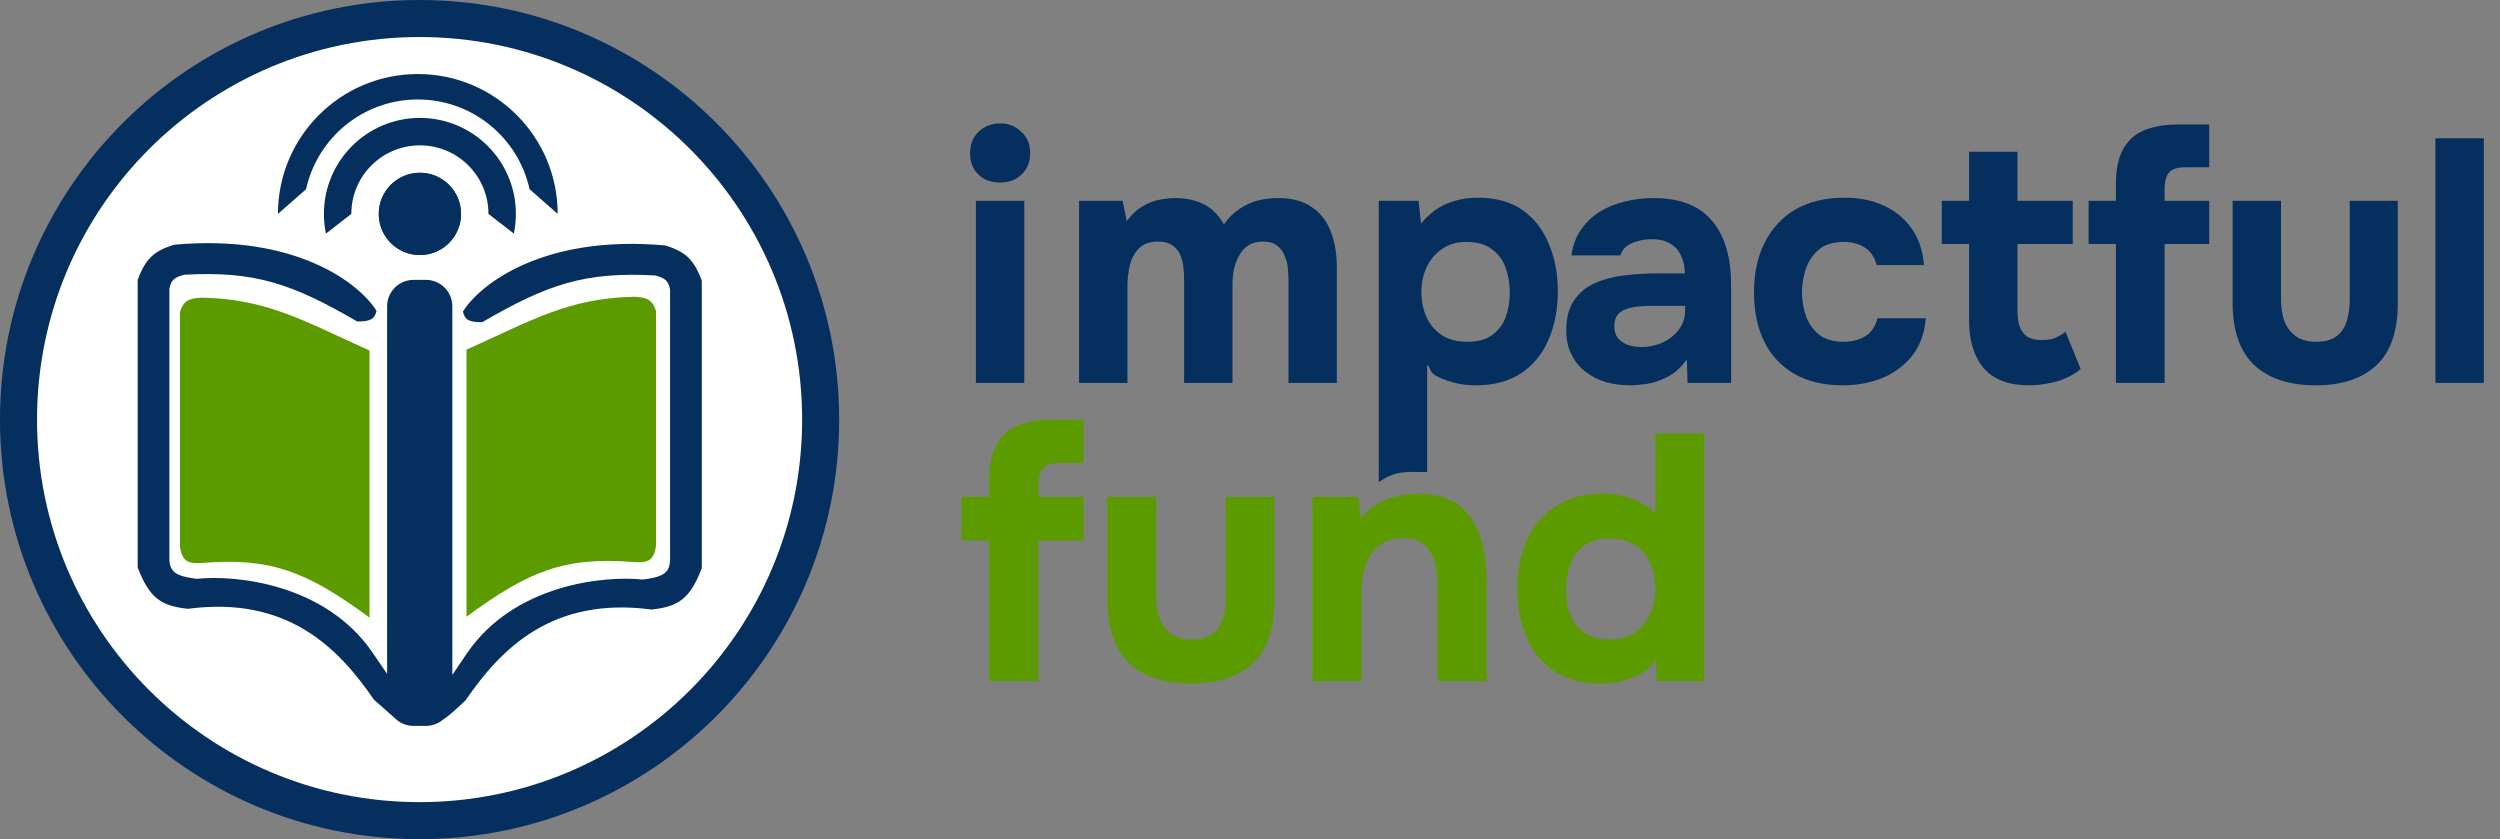
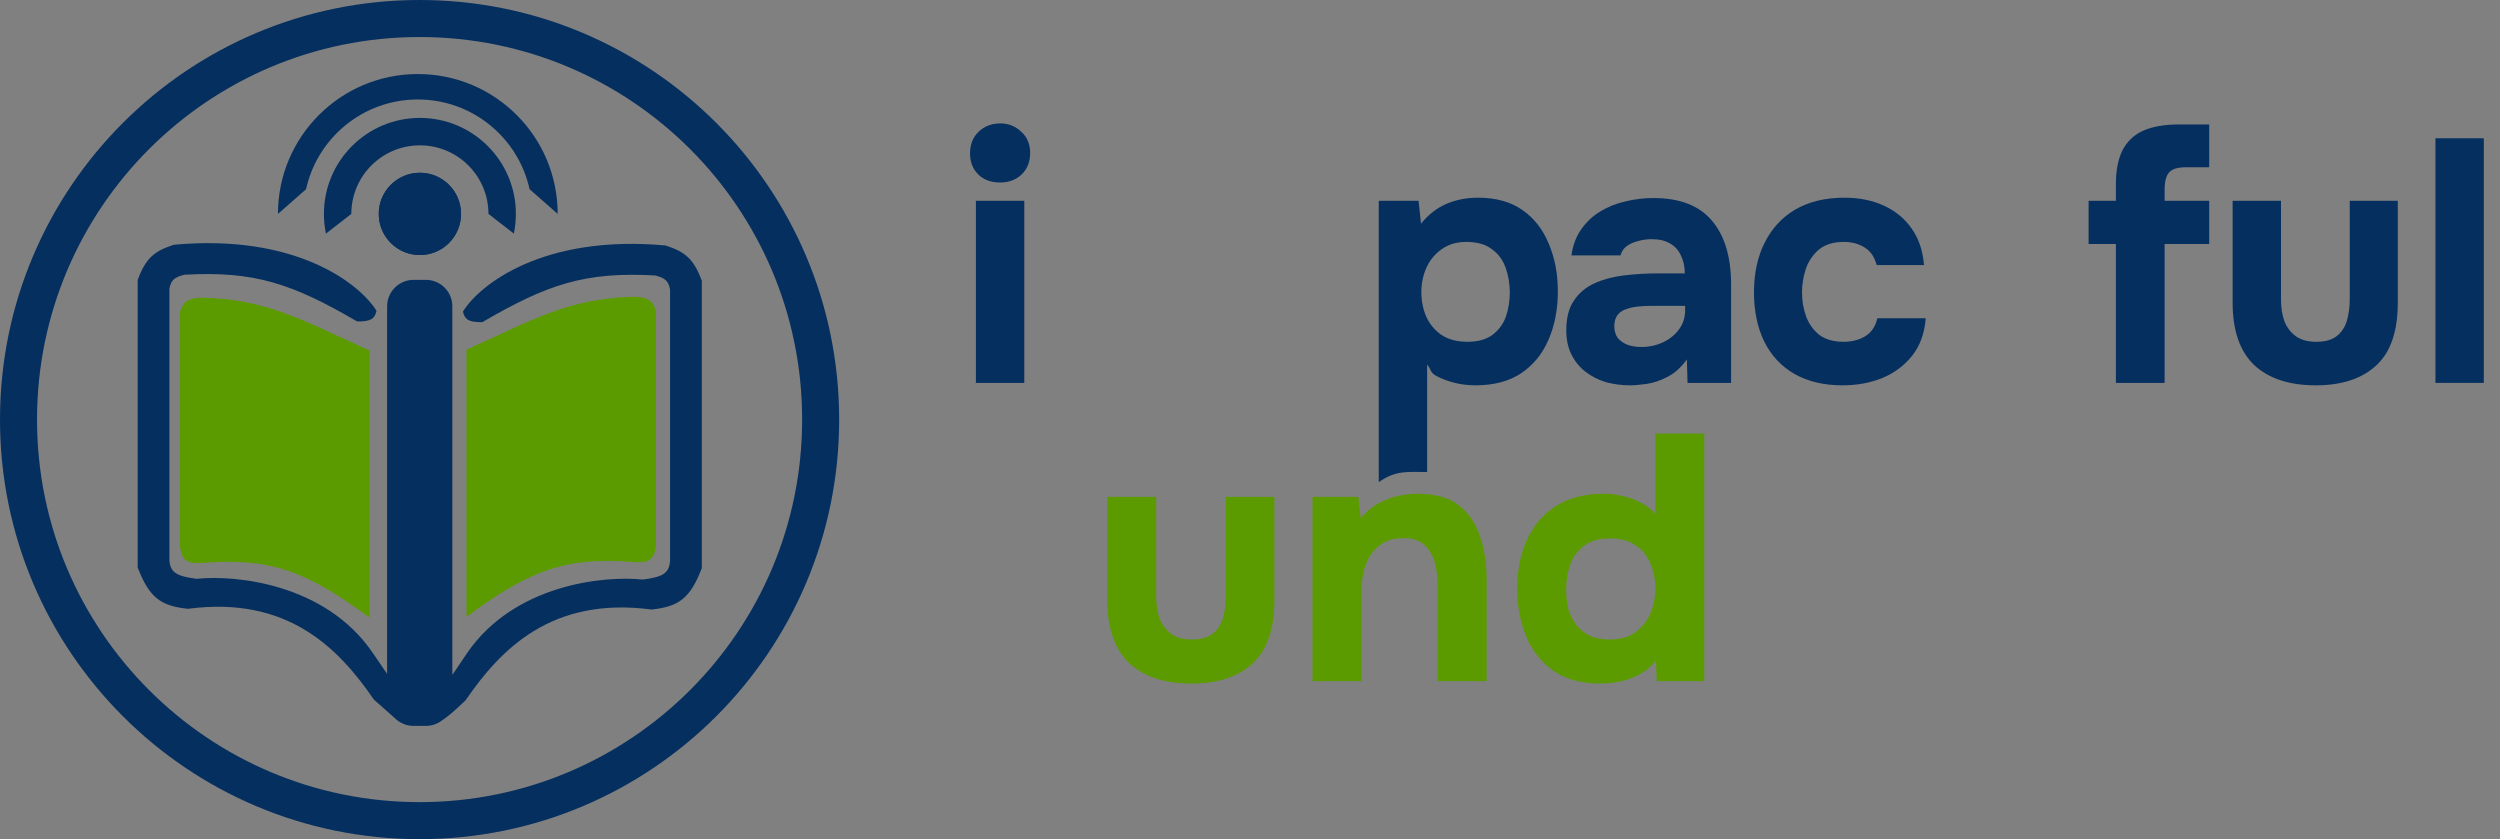
<svg xmlns="http://www.w3.org/2000/svg" width="143" height="48" viewBox="0 0 143 48" fill="none">
  <rect x="0" y="0" width="143" height="48" fill="#808080" stroke="none" />
  <path d="M91.524 39.1C90.458 39.1 89.571 38.86 88.864 38.38C88.171 37.887 87.651 37.233 87.304 36.42C86.958 35.593 86.784 34.68 86.784 33.68C86.784 32.627 86.971 31.693 87.344 30.88C87.718 30.053 88.271 29.407 89.004 28.94C89.738 28.473 90.651 28.24 91.744 28.24C92.118 28.24 92.484 28.287 92.844 28.38C93.218 28.46 93.558 28.587 93.864 28.76C94.184 28.92 94.458 29.133 94.684 29.4V24.8H97.484V38.96H94.764L94.724 37.78C94.484 38.087 94.191 38.34 93.844 38.54C93.511 38.727 93.151 38.867 92.764 38.96C92.378 39.053 91.964 39.1 91.524 39.1ZM92.084 36.58C92.684 36.58 93.171 36.44 93.544 36.16C93.931 35.88 94.218 35.52 94.404 35.08C94.591 34.64 94.684 34.167 94.684 33.66C94.684 33.14 94.591 32.667 94.404 32.24C94.231 31.8 93.951 31.453 93.564 31.2C93.191 30.933 92.698 30.8 92.084 30.8C91.471 30.8 90.978 30.94 90.604 31.22C90.231 31.5 89.964 31.867 89.804 32.32C89.658 32.76 89.584 33.233 89.584 33.74C89.584 34.113 89.624 34.473 89.704 34.82C89.798 35.153 89.944 35.453 90.144 35.72C90.344 35.987 90.604 36.2 90.924 36.36C91.244 36.507 91.631 36.58 92.084 36.58Z" fill="#5C9B00" />
  <path d="M75.075 38.96V28.42H77.695L77.835 29.64C78.128 29.28 78.462 29 78.835 28.8C79.222 28.587 79.608 28.44 79.995 28.36C80.395 28.28 80.755 28.24 81.075 28.24C82.088 28.24 82.875 28.46 83.435 28.9C84.008 29.34 84.415 29.933 84.655 30.68C84.908 31.413 85.035 32.233 85.035 33.14V38.96H82.235V33.5C82.235 33.18 82.208 32.86 82.155 32.54C82.102 32.22 82.002 31.927 81.855 31.66C81.722 31.393 81.528 31.18 81.275 31.02C81.022 30.86 80.688 30.78 80.275 30.78C79.742 30.78 79.295 30.913 78.935 31.18C78.575 31.447 78.308 31.807 78.135 32.26C77.962 32.713 77.875 33.213 77.875 33.76V38.96H75.075Z" fill="#5C9B00" />
  <path d="M68.156 39.1C66.609 39.1 65.416 38.707 64.576 37.92C63.749 37.12 63.336 35.92 63.336 34.32V28.42H66.136V34.12C66.136 34.6 66.203 35.027 66.336 35.4C66.483 35.76 66.703 36.047 66.996 36.26C67.302 36.473 67.696 36.58 68.176 36.58C68.696 36.58 69.096 36.467 69.376 36.24C69.656 36.013 69.849 35.713 69.956 35.34C70.062 34.953 70.116 34.547 70.116 34.12V28.42H72.896V34.32C72.896 35.987 72.476 37.2 71.636 37.96C70.809 38.72 69.649 39.1 68.156 39.1Z" fill="#5C9B00" />
-   <path d="M56.58 38.96V30.92H55V28.42H56.58V27.46C56.58 26.66 56.707 26.007 56.96 25.5C57.227 24.98 57.627 24.6 58.16 24.36C58.707 24.12 59.4 24 60.24 24H61.98V26.48H60.6C60.293 26.48 60.047 26.527 59.86 26.62C59.687 26.713 59.567 26.86 59.5 27.06C59.433 27.247 59.4 27.48 59.4 27.76V28.42H61.98V30.92H59.4V38.96H56.58Z" fill="#5C9B00" />
  <path d="M139.307 21.902V7.909H142.074V21.902H139.307Z" fill="#052F5F" />
  <path d="M132.469 22.041C130.941 22.041 129.761 21.652 128.931 20.874C128.114 20.084 127.706 18.898 127.706 17.317V11.486H130.473V17.119C130.473 17.593 130.539 18.015 130.67 18.384C130.815 18.74 131.033 19.023 131.323 19.234C131.626 19.445 132.014 19.55 132.489 19.55C133.003 19.55 133.398 19.438 133.675 19.214C133.951 18.99 134.142 18.694 134.248 18.325C134.353 17.943 134.406 17.541 134.406 17.119V11.486H137.153V17.317C137.153 18.964 136.738 20.163 135.908 20.914C135.091 21.665 133.945 22.041 132.469 22.041Z" fill="#052F5F" />
  <path d="M121.029 21.902V13.957H119.468V11.486H121.029V10.537C121.029 9.747 121.155 9.101 121.405 8.6C121.669 8.087 122.064 7.711 122.591 7.474C123.131 7.237 123.816 7.118 124.646 7.118H126.366V9.569H125.002C124.699 9.569 124.455 9.615 124.271 9.707C124.1 9.8 123.981 9.944 123.915 10.142C123.849 10.327 123.816 10.557 123.816 10.834V11.486H126.366V13.957H123.816V21.902H121.029Z" fill="#052F5F" />
-   <path d="M116.071 22.041C114.898 22.041 114.029 21.711 113.462 21.052C112.909 20.393 112.632 19.491 112.632 18.345V13.957H111.071V11.486H112.632V8.68H115.399V11.486H118.561V13.957H115.399V17.771C115.399 18.114 115.439 18.41 115.518 18.661C115.61 18.911 115.755 19.109 115.952 19.254C116.163 19.385 116.447 19.451 116.802 19.451C117.119 19.451 117.382 19.405 117.593 19.313C117.817 19.207 118.001 19.096 118.146 18.977L119.016 21.111C118.739 21.335 118.43 21.52 118.087 21.665C117.758 21.797 117.422 21.889 117.079 21.942C116.736 22.008 116.4 22.041 116.071 22.041Z" fill="#052F5F" />
  <path d="M105.388 22.041C104.32 22.041 103.405 21.823 102.64 21.388C101.889 20.953 101.316 20.341 100.921 19.55C100.526 18.746 100.328 17.804 100.328 16.724C100.328 15.63 100.532 14.681 100.941 13.878C101.349 13.061 101.935 12.428 102.7 11.98C103.477 11.532 104.413 11.308 105.506 11.308C106.35 11.308 107.101 11.46 107.759 11.763C108.418 12.066 108.945 12.501 109.341 13.067C109.749 13.634 109.986 14.332 110.052 15.162H107.344C107.226 14.701 106.995 14.365 106.653 14.154C106.323 13.944 105.928 13.838 105.467 13.838C104.874 13.838 104.399 13.983 104.044 14.273C103.701 14.563 103.451 14.932 103.293 15.38C103.148 15.828 103.075 16.276 103.075 16.724C103.075 17.211 103.154 17.672 103.312 18.107C103.471 18.529 103.721 18.878 104.063 19.155C104.419 19.418 104.88 19.55 105.447 19.55C105.921 19.55 106.336 19.445 106.692 19.234C107.048 19.01 107.279 18.667 107.384 18.206H110.151C110.085 19.063 109.828 19.774 109.38 20.341C108.932 20.907 108.359 21.335 107.661 21.625C106.975 21.902 106.218 22.041 105.388 22.041Z" fill="#052F5F" />
  <path d="M93.247 22.041C92.773 22.041 92.312 21.981 91.864 21.863C91.429 21.731 91.04 21.533 90.698 21.27C90.355 21.006 90.085 20.677 89.887 20.281C89.69 19.886 89.591 19.425 89.591 18.898C89.591 18.186 89.736 17.62 90.026 17.198C90.316 16.763 90.704 16.434 91.192 16.21C91.679 15.986 92.239 15.834 92.872 15.755C93.518 15.676 94.183 15.637 94.868 15.637H96.37C96.37 15.255 96.298 14.919 96.153 14.629C96.021 14.326 95.817 14.095 95.54 13.937C95.263 13.766 94.908 13.68 94.473 13.68C94.196 13.68 93.926 13.72 93.662 13.799C93.412 13.864 93.201 13.963 93.03 14.095C92.859 14.227 92.747 14.398 92.694 14.609H89.887C89.966 14.029 90.151 13.535 90.441 13.127C90.731 12.705 91.093 12.362 91.528 12.099C91.963 11.835 92.437 11.644 92.951 11.526C93.478 11.394 94.018 11.328 94.572 11.328C96.087 11.328 97.207 11.763 97.932 12.633C98.656 13.489 99.019 14.708 99.019 16.289V21.902H96.528L96.489 20.558C96.159 21.019 95.784 21.355 95.362 21.566C94.954 21.777 94.558 21.909 94.176 21.961C93.794 22.014 93.485 22.041 93.247 22.041ZM93.88 19.847C94.341 19.847 94.763 19.754 95.145 19.57C95.527 19.385 95.83 19.135 96.054 18.819C96.278 18.503 96.39 18.147 96.39 17.752V17.495H94.493C94.216 17.495 93.946 17.508 93.682 17.534C93.432 17.561 93.201 17.613 92.99 17.692C92.793 17.758 92.635 17.87 92.516 18.028C92.398 18.186 92.338 18.397 92.338 18.661C92.338 18.924 92.404 19.148 92.536 19.333C92.681 19.504 92.872 19.636 93.109 19.728C93.346 19.807 93.603 19.847 93.88 19.847Z" fill="#052F5F" />
-   <path d="M61.723 21.902V11.486H64.214L64.451 12.652C64.714 12.283 65.004 12.007 65.321 11.822C65.65 11.624 65.979 11.493 66.309 11.427C66.638 11.361 66.941 11.328 67.218 11.328C67.837 11.328 68.384 11.447 68.858 11.684C69.333 11.921 69.715 12.303 70.005 12.83C70.281 12.448 70.585 12.152 70.914 11.941C71.243 11.717 71.593 11.559 71.962 11.466C72.33 11.374 72.706 11.328 73.088 11.328C73.892 11.328 74.537 11.499 75.025 11.842C75.526 12.171 75.888 12.633 76.112 13.225C76.349 13.818 76.468 14.51 76.468 15.301V21.902H73.701V16.032C73.701 15.795 73.688 15.551 73.661 15.301C73.635 15.05 73.569 14.813 73.464 14.589C73.371 14.365 73.226 14.181 73.029 14.036C72.844 13.891 72.581 13.818 72.238 13.818C71.909 13.818 71.632 13.891 71.408 14.036C71.184 14.181 71.006 14.378 70.874 14.629C70.743 14.866 70.644 15.129 70.578 15.419C70.525 15.696 70.499 15.979 70.499 16.269V21.902H67.732V16.012C67.732 15.788 67.719 15.551 67.692 15.301C67.666 15.05 67.607 14.813 67.514 14.589C67.422 14.365 67.271 14.181 67.06 14.036C66.862 13.891 66.585 13.818 66.23 13.818C65.742 13.818 65.367 13.963 65.103 14.253C64.853 14.53 64.688 14.866 64.609 15.261C64.53 15.643 64.49 15.999 64.49 16.328V21.902H61.723Z" fill="#052F5F" />
  <path d="M55.822 21.902V11.486H58.589V21.902H55.822ZM57.205 10.439C56.691 10.439 56.276 10.287 55.96 9.984C55.644 9.668 55.486 9.266 55.486 8.778C55.486 8.264 55.65 7.849 55.98 7.533C56.309 7.217 56.724 7.059 57.225 7.059C57.686 7.059 58.081 7.217 58.411 7.533C58.754 7.836 58.925 8.245 58.925 8.759C58.925 9.259 58.76 9.668 58.431 9.984C58.114 10.287 57.706 10.439 57.205 10.439Z" fill="#052F5F" />
  <path fill-rule="evenodd" clip-rule="evenodd" d="M78.865 27.575V11.486H81.143L81.282 12.791C81.703 12.277 82.184 11.901 82.725 11.664C83.278 11.427 83.884 11.308 84.543 11.308C85.571 11.308 86.421 11.545 87.093 12.02C87.765 12.494 88.265 13.14 88.595 13.957C88.937 14.761 89.109 15.663 89.109 16.665C89.109 17.692 88.931 18.615 88.575 19.431C88.232 20.235 87.712 20.874 87.013 21.349C86.315 21.81 85.445 22.041 84.405 22.041C83.957 22.041 83.535 21.988 83.14 21.882C82.744 21.777 82.395 21.639 82.092 21.467C81.913 21.359 81.859 21.243 81.801 21.12C81.76 21.035 81.718 20.947 81.632 20.855V27C80.5 27 79.872 26.882 78.865 27.575ZM83.93 19.55C84.549 19.55 85.037 19.412 85.393 19.135C85.749 18.858 85.999 18.509 86.144 18.087C86.289 17.653 86.361 17.205 86.361 16.744C86.361 16.243 86.282 15.768 86.124 15.32C85.966 14.873 85.703 14.517 85.334 14.253C84.978 13.976 84.49 13.838 83.871 13.838C83.317 13.838 82.85 13.976 82.468 14.253C82.085 14.517 81.796 14.866 81.598 15.301C81.4 15.736 81.302 16.203 81.302 16.704C81.302 17.205 81.394 17.672 81.578 18.107C81.776 18.542 82.066 18.891 82.448 19.155C82.843 19.418 83.337 19.55 83.93 19.55Z" fill="#052F5F" />
-   <path d="M46.052 24C46.052 36.215 36.15 46.118 23.935 46.118C11.72 46.118 1.817 36.215 1.817 24C1.817 11.785 11.72 1.882 23.935 1.882C36.15 1.882 46.052 11.785 46.052 24Z" fill="white" />
  <path fill-rule="evenodd" clip-rule="evenodd" d="M48 24C48 37.255 37.255 48 24 48C10.745 48 0 37.255 0 24C0 10.745 10.745 0 24 0C37.255 0 48 10.745 48 24ZM24 45.882C36.085 45.882 45.882 36.085 45.882 24C45.882 11.915 36.085 2.118 24 2.118C11.915 2.118 2.118 11.915 2.118 24C2.118 36.085 11.915 45.882 24 45.882Z" fill="#052F5F" />
  <path d="M21.538 17.782C20.596 16.252 16.959 13.355 9.941 14C8.843 14.362 8.346 14.738 7.874 16.017V32.454C8.537 34.187 9.192 34.66 10.748 34.824C16.445 34.067 19.37 37.076 21.386 40.017L22.694 41.176C22.955 41.391 23.29 41.521 23.655 41.521H24.361C24.702 41.521 25.017 41.408 25.27 41.218C25.661 40.962 26.044 40.614 26.63 40.059C28.647 37.117 31.571 34.109 37.269 34.865C38.825 34.702 39.48 34.229 40.143 32.496V16.059C39.67 14.78 39.173 14.404 38.075 14.042C31.057 13.396 27.42 16.294 26.479 17.823C26.592 18.29 26.816 18.436 27.588 18.428C31.313 16.259 33.461 15.534 37.471 15.756C38.028 15.898 38.238 16.056 38.328 16.563V32.092C38.272 32.756 37.964 33.003 36.765 33.151C34.546 32.916 29.433 33.423 26.731 37.336C26.412 37.798 26.127 38.232 25.874 38.605V17.521C25.874 16.686 25.197 16.008 24.361 16.008H23.655C22.82 16.008 22.143 16.686 22.143 17.521V38.546C21.89 38.172 21.605 37.757 21.286 37.294C18.583 33.382 13.47 32.874 11.252 33.109C10.053 32.961 9.744 32.714 9.689 32.05V16.521C9.778 16.015 9.989 15.856 10.546 15.714C14.556 15.492 16.703 16.217 20.428 18.387C21.2 18.394 21.425 18.248 21.538 17.782Z" fill="#052F5F" />
  <path fill-rule="evenodd" clip-rule="evenodd" d="M26.371 12.235C26.371 13.535 25.317 14.588 24.018 14.588C22.718 14.588 21.665 13.535 21.665 12.235C21.665 10.936 22.718 9.882 24.018 9.882C25.317 9.882 26.371 10.936 26.371 12.235Z" fill="#052F5F" />
  <path fill-rule="evenodd" clip-rule="evenodd" d="M24.018 8.314C26.184 8.314 27.939 10.069 27.939 12.235L29.392 13.362C29.468 12.998 29.508 12.621 29.508 12.235C29.508 9.203 27.05 6.745 24.018 6.745C20.986 6.745 18.528 9.203 18.528 12.235C18.528 12.621 18.567 12.998 18.643 13.362L20.096 12.235C20.096 10.069 21.852 8.314 24.018 8.314ZM24.018 14.588C25.317 14.588 26.371 13.535 26.371 12.235C26.371 10.936 25.317 9.882 24.018 9.882C22.718 9.882 21.665 10.936 21.665 12.235C21.665 13.535 22.718 14.588 24.018 14.588Z" fill="#052F5F" />
  <path fill-rule="evenodd" clip-rule="evenodd" d="M31.899 12.235L30.292 10.823C29.646 7.887 27.029 5.69 23.899 5.69C20.769 5.69 18.152 7.887 17.506 10.823L15.899 12.235C15.899 7.817 19.481 4.235 23.899 4.235C28.317 4.235 31.899 7.817 31.899 12.235Z" fill="#052F5F" />
  <path d="M21.137 20.05C17.403 18.375 15.314 17.105 11.557 17.025C10.802 17.056 10.5 17.204 10.296 17.832V31.294C10.427 32.093 10.729 32.26 11.557 32.202C15.494 31.879 17.554 32.689 21.137 35.328V20.05Z" fill="#5C9B00" />
  <path d="M26.683 20C30.417 18.324 32.506 17.054 36.263 16.975C37.018 17.005 37.32 17.154 37.523 17.782V31.244C37.393 32.043 37.091 32.21 36.263 32.151C32.326 31.829 30.266 32.639 26.683 35.277V20Z" fill="#5C9B00" />
</svg>